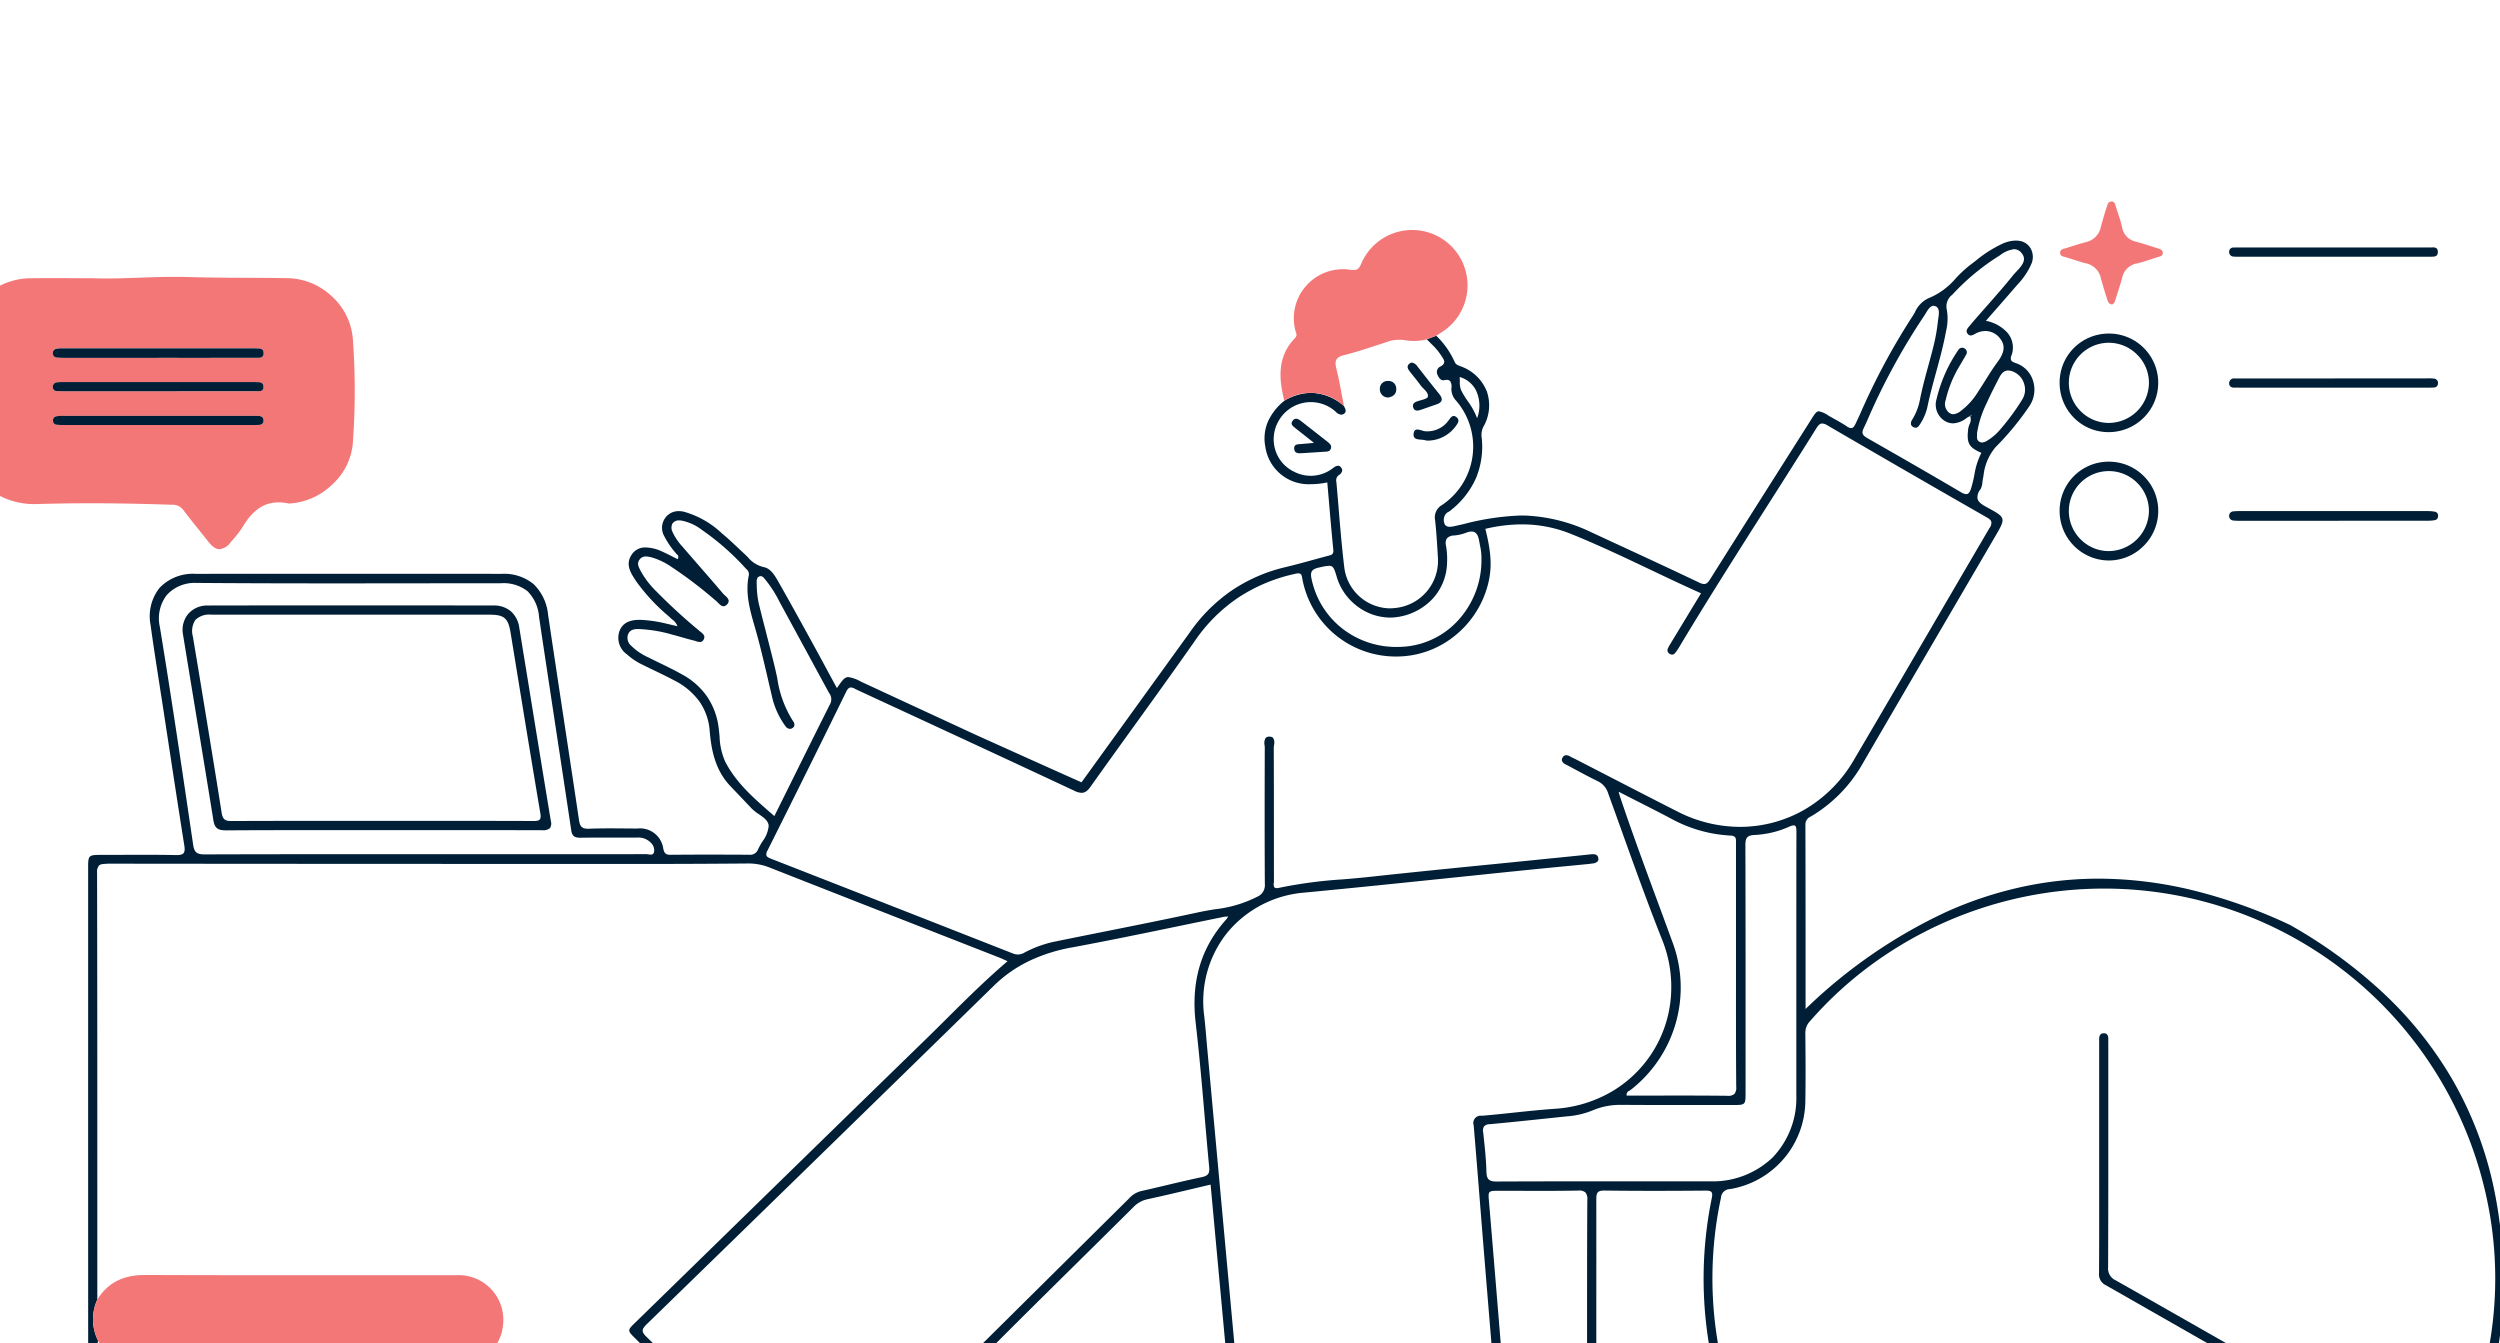
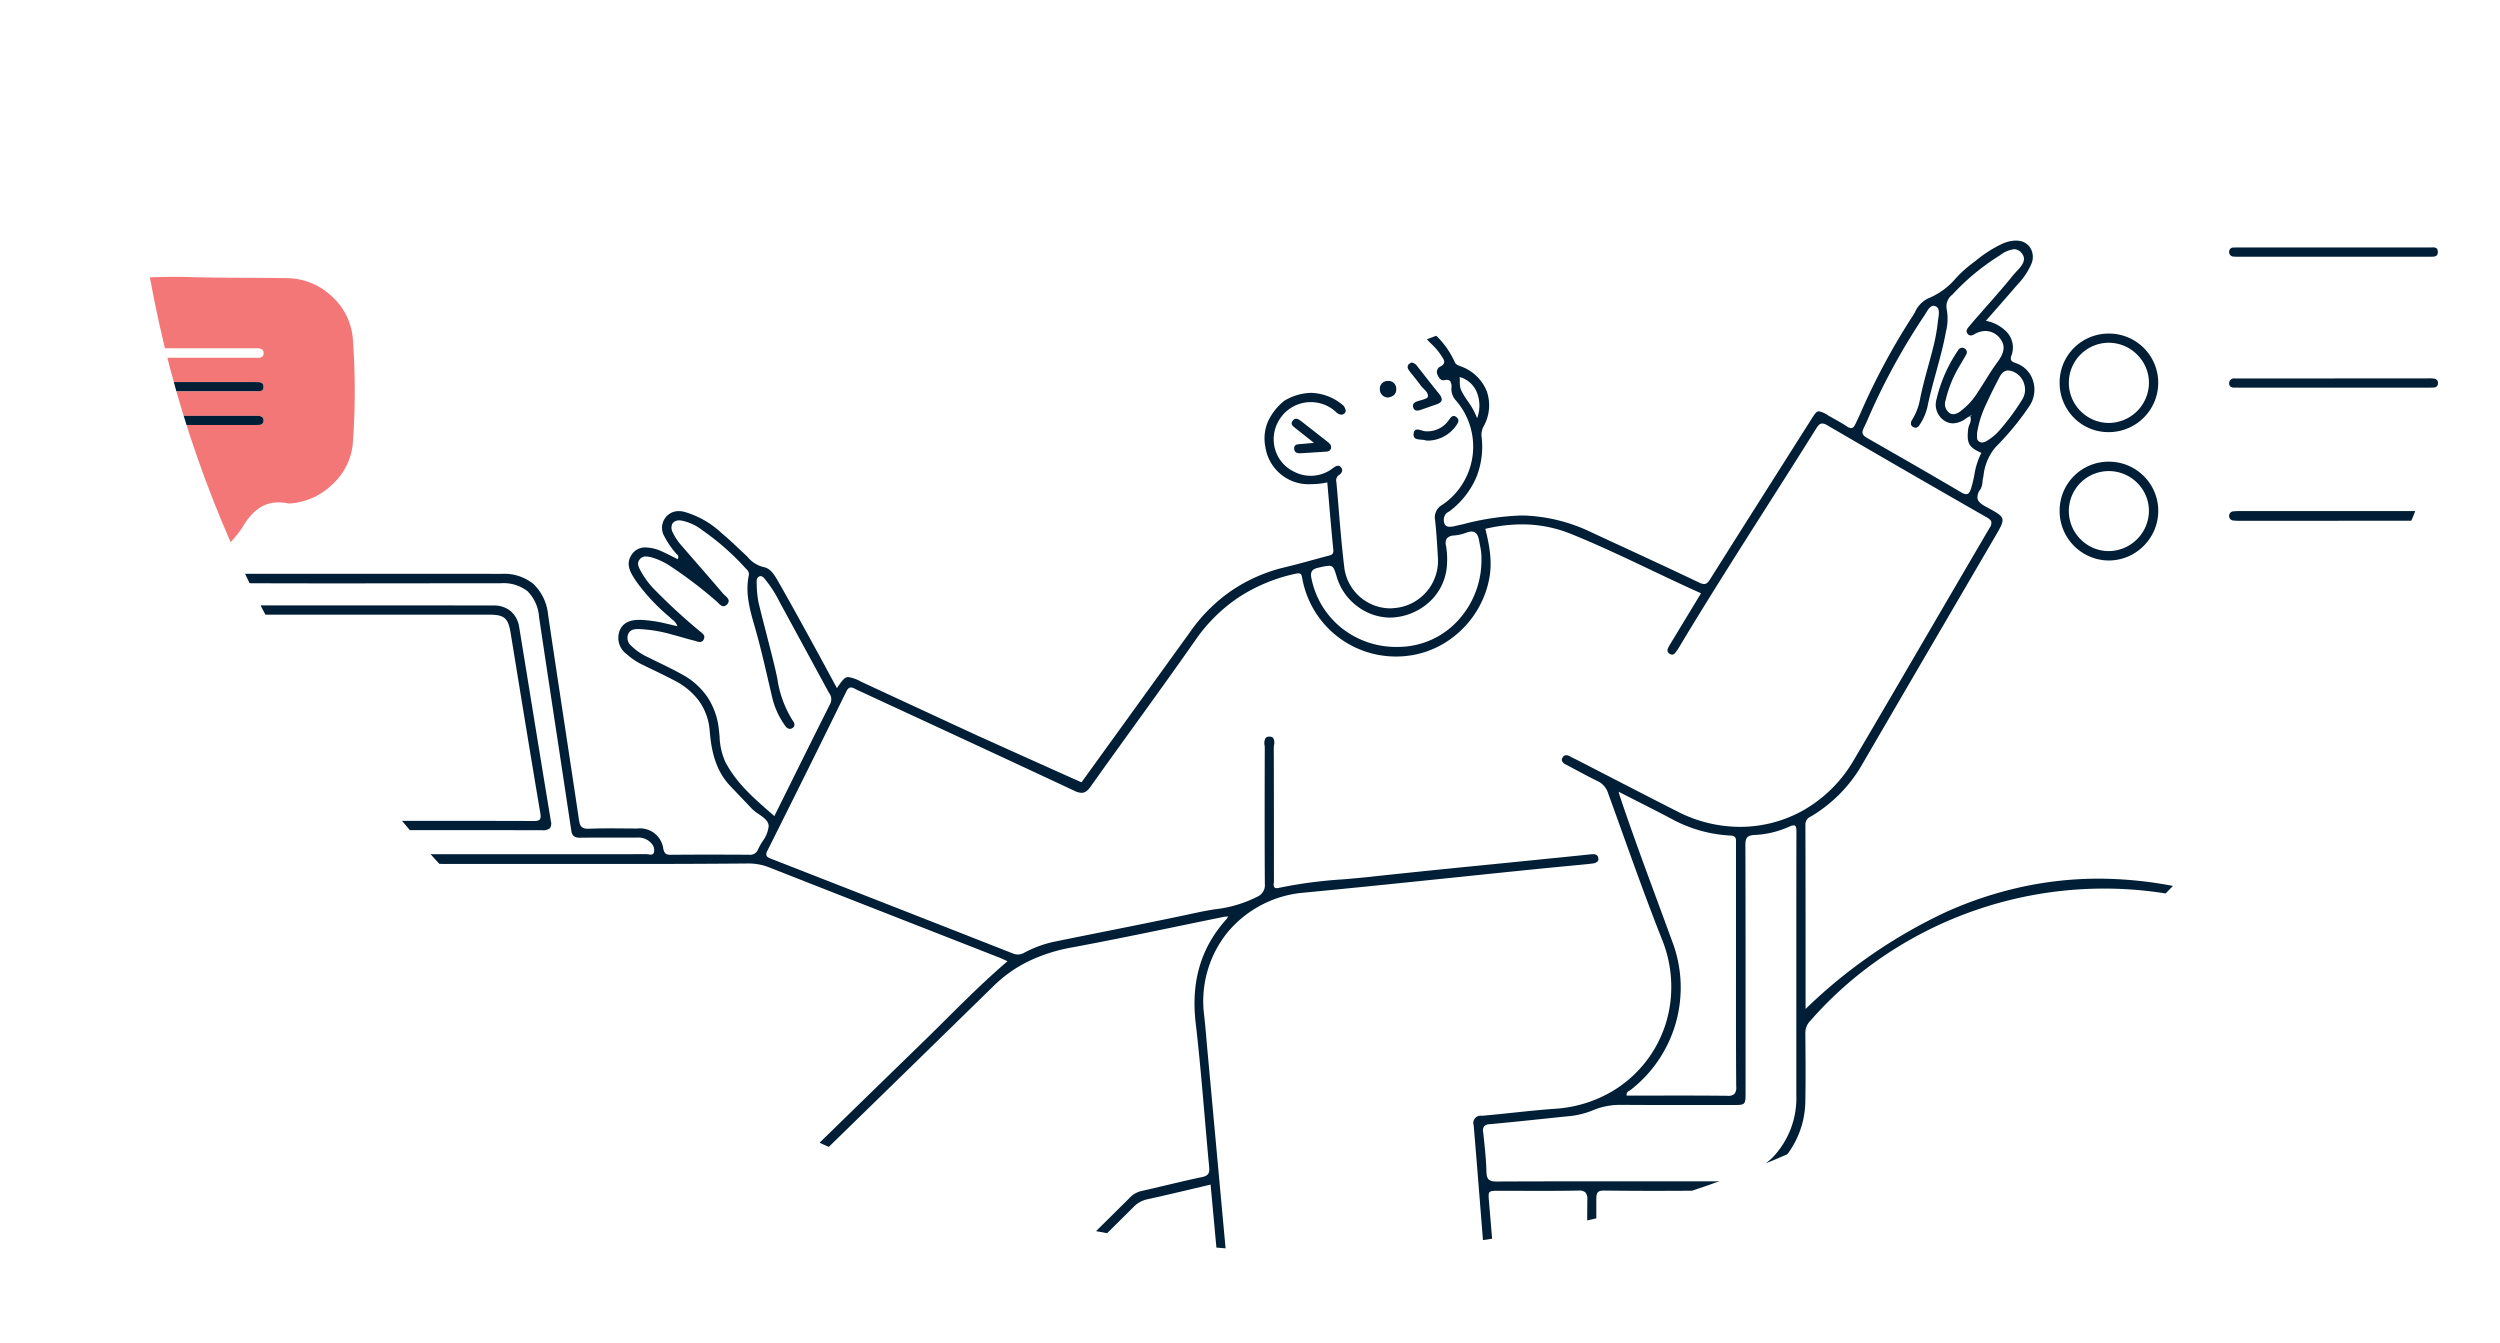
<svg xmlns="http://www.w3.org/2000/svg" width="335" height="180" viewBox="0 0 335 180">
  <defs>
    <clipPath id="clip-path">
-       <path id="Mask" d="M0,0H335a0,0,0,0,1,0,0V162.2A17.8,17.8,0,0,1,317.2,180H17.8A17.8,17.8,0,0,1,0,162.2V0A0,0,0,0,1,0,0Z" transform="translate(335 180) rotate(-180)" fill="#bbcde5" />
+       <path id="Mask" d="M0,0a0,0,0,0,1,0,0V162.2A17.8,17.8,0,0,1,317.2,180H17.8A17.8,17.8,0,0,1,0,162.2V0A0,0,0,0,1,0,0Z" transform="translate(335 180) rotate(-180)" fill="#bbcde5" />
    </clipPath>
    <clipPath id="clip-path-2">
      <path id="Clip_2" data-name="Clip 2" d="M0,0H352V192.761H0Z" fill="none" />
    </clipPath>
    <clipPath id="clip-path-3">
-       <path id="Clip_9" data-name="Clip 9" d="M0,0H13.757V13.8H0Z" fill="none" />
-     </clipPath>
+       </clipPath>
  </defs>
  <g id="Recurso_6_2x" data-name="Recurso 6@2x" clip-path="url(#clip-path)">
    <g id="Group_41" data-name="Group 41" transform="translate(-9 27)">
      <g id="Group_3" data-name="Group 3" transform="translate(0 5.239)">
        <path id="Clip_2-2" data-name="Clip 2" d="M0,0H352V192.761H0Z" fill="none" />
        <g id="Group_3-2" data-name="Group 3" clip-path="url(#clip-path-2)">
          <path id="Fill_1" data-name="Fill 1" d="M1.674,192.761l-.4,0H.709a.763.763,0,0,1-.565-.194A.559.559,0,0,1,0,192.137c.016-.384.286-.6.742-.6H.891l.349,0,.351,0q2.291,0,4.582,0t4.582,0c3.507,0,6.195.01,8.716.033h.06a1.4,1.4,0,0,0,1.037-.264,1.48,1.48,0,0,0,.271-1.078c-.028-30.847-.028-62.211-.027-92.543v-13.5c0-1.869,0-1.869,1.921-1.869.873,0,1.761,0,2.619-.007h.059c.909,0,1.85-.007,2.785-.007,1.713,0,3.1.012,4.377.039h.108c.488,0,.761-.076.914-.256s.19-.484.108-1c-.744-4.684-1.471-9.451-2.174-14.062v-.008q-.3-1.943-.594-3.886c-.173-1.132-.353-2.283-.527-3.4l0-.013c-.418-2.676-.851-5.443-1.225-8.175a6.129,6.129,0,0,1,1.2-5.005,6.162,6.162,0,0,1,4.82-1.88c6.308-.005,12.931-.008,19.683-.008,6.852,0,13.839,0,21.36.008a6.212,6.212,0,0,1,4.263,1.383,6.572,6.572,0,0,1,1.934,4.083c.73,4.929,1.49,9.938,2.224,14.781l.005.034c.631,4.165,1.284,8.472,1.918,12.725.114.763.328,1.15,1.182,1.15l.134,0c.838-.034,1.739-.05,2.835-.05.711,0,1.434.007,2.134.013h.021c.488,0,.993.009,1.49.011a3.14,3.14,0,0,1,3.5,2.736c.133.529.3.781.92.781h.02c1.672-.015,3.384-.023,5.236-.023,1.652,0,3.394.006,5.323.018h.018a1.119,1.119,0,0,0,1.184-.737,9.706,9.706,0,0,1,.6-1.071,4.1,4.1,0,0,0,.816-2.032c-.017-.7-.655-1.139-1.33-1.607a6.056,6.056,0,0,1-.967-.77c-.52-.556-1.055-1.115-1.572-1.656l-.006-.006c-.428-.448-.871-.911-1.309-1.376-2.035-2.158-2.517-4.93-2.721-7.357a7.828,7.828,0,0,0-1.439-4.012,9.4,9.4,0,0,0-3.279-2.724c-.907-.479-1.845-.933-2.753-1.373l-.008,0c-.5-.243-1.019-.493-1.526-.746A8.55,8.55,0,0,1,93,55.435,2.7,2.7,0,0,1,92,52.357c.391-1.048,1.245-1.536,2.685-1.536l.144,0a18.038,18.038,0,0,1,3.551.529c.294.066.584.135.919.215l.475.113a1.818,1.818,0,0,0-.669-.886c-.063-.052-.121-.1-.178-.153l-.359-.329-.038-.035a25.6,25.6,0,0,1-4.266-4.6l-.028-.042c-.749-1.133-1.523-2.305-.5-3.678a2.122,2.122,0,0,1,1.81-.834,5.454,5.454,0,0,1,2.161.537c.49.217.978.466,1.449.706l.01.005c.208.106.424.216.638.322a.465.465,0,0,0-.122-.669,1.215,1.215,0,0,1-.1-.109l-.071-.089a11.354,11.354,0,0,1-1.478-2.177,2.259,2.259,0,0,1,.114-2.488,2.189,2.189,0,0,1,1.814-.907,3.218,3.218,0,0,1,.646.07,12.219,12.219,0,0,1,5.15,2.929c.752.616,1.473,1.3,2.17,1.954.274.259.558.526.84.787.15.139.3.284.437.425a3.91,3.91,0,0,0,2.134,1.337c.943.172,1.488,1.128,1.969,1.972l.068.119c1.334,2.334,2.651,4.728,3.924,7.044l.424.772c.807,1.468,1.619,2.966,2.4,4.416q.51.941,1.025,1.889v0c.72-1.044,1.018-1.476,1.535-1.476a4.963,4.963,0,0,1,1.679.607l.011.005c4.809,2.231,9.885,4.583,15.518,7.188.109.05,13.555,6.111,14.034,6.3L168.4,52.549a22.066,22.066,0,0,1,5.577-5.611,21.666,21.666,0,0,1,7.256-3.177c1.26-.3,2.532-.65,3.761-.987.622-.17,1.265-.346,1.907-.516l.114-.029c.381-.095.71-.176.651-.779-.22-2.217-.415-4.466-.6-6.64l-.008-.087q-.1-1.158-.2-2.318a10.232,10.232,0,0,1-2.111.232,5.859,5.859,0,0,1-6.186-4.979,5.792,5.792,0,0,1,.365-3.453,7.694,7.694,0,0,1,2.176-2.741,7.212,7.212,0,0,1,3.592-1.059,6.85,6.85,0,0,1,4.4,1.777l.033.064,0,.009c.169.328.36.7-.061.969a.627.627,0,0,1-.338.105,1.16,1.16,0,0,1-.726-.385,4.837,4.837,0,0,0-.662-.509,4.959,4.959,0,0,0-7.03,1.774,4.888,4.888,0,0,0-.4,3.91A4.789,4.789,0,0,0,182.47,31a4.815,4.815,0,0,0,5.094-.472l.1-.07.005,0a1.174,1.174,0,0,1,.614-.291.542.542,0,0,1,.42.238.572.572,0,0,1,.148.455.89.89,0,0,1-.425.551.869.869,0,0,0-.351.934c.108,1.181.209,2.383.306,3.546l0,.049c.211,2.528.43,5.141.737,7.706a6.252,6.252,0,0,0,6.084,5.633,5.849,5.849,0,0,0,.624-.034,6.356,6.356,0,0,0,5.845-6.889l0-.057c-.093-1.585-.189-3.224-.367-4.828a1.909,1.909,0,0,1,.961-2.058,9.426,9.426,0,0,0,1.876-13.938,2.305,2.305,0,0,1-.653-1.71,1.3,1.3,0,0,0-.169-.937.6.6,0,0,0-.463-.163,1.749,1.749,0,0,0-.344.039.593.593,0,0,1-.119.012c-.4,0-.641-.44-.747-.7a.825.825,0,0,1,.242-1.076c.362-.17.566-.354.623-.562.077-.282-.12-.573-.328-.88-.053-.077-.105-.155-.154-.232a8.019,8.019,0,0,0-1.205-1.4c-.208-.207-.423-.42-.622-.641l.629-.237.112-.042.517-.195a11.335,11.335,0,0,1,2.46,3.492c.136.349.409.452.725.572l.091.035a5.857,5.857,0,0,1,3.5,3.361,5.73,5.73,0,0,1-.458,4.731,2.416,2.416,0,0,0-.228,1.483,10.973,10.973,0,0,1-.783,5.44,11.329,11.329,0,0,1-3.419,4.317,2.8,2.8,0,0,1-.248.17,1.02,1.02,0,0,0-.559.652,1.317,1.317,0,0,0,.107,1.1.786.786,0,0,0,.643.244,2.521,2.521,0,0,0,.531-.066c.44-.1.9-.2,1.3-.293a34.842,34.842,0,0,1,7.683-1.151c.318,0,.635.009.944.026a22.565,22.565,0,0,1,8.4,2.18c1.424.663,2.863,1.33,4.255,1.974l.008,0c3.368,1.561,6.851,3.174,10.26,4.8a1.625,1.625,0,0,0,.675.2c.3,0,.514-.169.8-.623,3.561-5.66,7.2-11.4,10.722-16.956l.006-.009,2.825-4.458c.476-.751.693-1.094,1.04-1.094a3.257,3.257,0,0,1,1.259.569c.25.144.506.287.753.425.577.321,1.171.653,1.727,1.022a1.111,1.111,0,0,0,.573.234c.269,0,.438-.245.623-.639l.554-1.189a90.665,90.665,0,0,1,6.906-12.939c.158-.231.308-.486.454-.732a3.743,3.743,0,0,1,1.76-1.874A9.522,9.522,0,0,0,271.1,5.026,16.676,16.676,0,0,1,272.965,3.3c.253-.19.507-.385.751-.573A16.713,16.713,0,0,1,277.345.411,4.543,4.543,0,0,1,279.115,0a3.122,3.122,0,0,1,.565.051,2.054,2.054,0,0,1,1.427,1,2.353,2.353,0,0,1,.145,1.96,9.311,9.311,0,0,1-1.9,2.873l-.08.093c-.922,1.075-1.841,2.122-2.814,3.232l-.037.042q-.647.738-1.31,1.5a5.187,5.187,0,0,1,2.591,1.3,3.043,3.043,0,0,1,.859,3.284.906.906,0,0,0-.073.687c.085.18.312.288.675.413a3.6,3.6,0,0,1,2.263,2.343,3.947,3.947,0,0,1-.539,3.478,37.493,37.493,0,0,1-4.487,5.432,7.041,7.041,0,0,0-1.612,3.843l-.015.072-.049.238c-.033.156-.053.323-.072.484a2.324,2.324,0,0,1-.277,1.015,1.627,1.627,0,0,0-.384,1.256c.121.494.666.822,1.313,1.171,1.261.679,1.873,1.027,2.009,1.509s-.223,1.109-.942,2.34q-2.635,4.514-5.271,9.027c-4.073,6.972-8.284,14.182-12.436,21.324a19.227,19.227,0,0,1-7.013,7.208,1.132,1.132,0,0,0-.725,1.087c.019,6.1.021,12.261.022,18.22q0,3.217,0,6.434a.126.126,0,0,0,.029.081.1.1,0,0,0-.016-.045,68.754,68.754,0,0,1,18.862-13.005,51.17,51.17,0,0,1,9.987-3.313A48.668,48.668,0,0,1,290.181,85.5a53.857,53.857,0,0,1,12.556,1.535,69.648,69.648,0,0,1,13.107,4.66,65.465,65.465,0,0,1,12.8,9.4,50.991,50.991,0,0,1,9.084,11.511,49.686,49.686,0,0,1,5.288,13.625,61.485,61.485,0,0,1,1.409,15.738,52.4,52.4,0,0,1-12.007,31.167,53.983,53.983,0,0,1-13.031,11.525,52.534,52.534,0,0,1-16.7,6.86h48.436a1.042,1.042,0,0,1,.745.19.584.584,0,0,1,.137.449c-.019.534-.391.577-.839.577h-.987l-112.5,0L23.4,192.748c-4.879,0-9.98,0-14.481.008Zm93.949-1.241a1.643,1.643,0,0,1,.208.018,1.779,1.779,0,0,0,.228.02.529.529,0,0,0,.46-.229q-.748-.617-1.492-1.236l-.05-.041c-1.308-1.086-2.659-2.208-4.006-3.284a.951.951,0,0,1-.144-1.652c.923-1.034,1.813-2.1,2.755-3.236.4-.48.813-.977,1.247-1.493-.817.077-1.615.137-2.387.2-1.732.132-3.368.256-4.979.54a7.165,7.165,0,0,1-1.257.117,5.693,5.693,0,0,1-3.923-1.625c-2.878-2.515-5.908-4.982-8.838-7.368-1.2-.98-2.447-1.993-3.676-3-.032.112-.063.212-.091.3a2.937,2.937,0,0,0-.119.458q-.421,2.9-.838,5.791c-.694,4.8-1.411,9.771-2.147,14.655-.072.473-.046.73.088.887.153.178.462.215.879.215h.021c6.1-.022,12.308-.023,18.31-.025h.041C88.914,191.525,92.315,191.524,95.623,191.52Zm84.336-16.987h0a1.413,1.413,0,0,0-1.578,1.087c-1.635,4.28-4.054,6.776-7.612,7.853a7.152,7.152,0,0,0-1.44.688l-.274.155a8.579,8.579,0,0,0-2.888,2.545,8.4,8.4,0,0,0-1.387,3.594,1.091,1.091,0,0,0,.091.866c.136.158.389.228.823.228h.016c4.325-.018,8.916-.028,13.644-.028,4.372,0,8.9.008,13.829.023h.007a1.444,1.444,0,0,0,1.4-.824c1.555-2.517,3.158-5.022,4.54-7.172.046-.072.089-.151.134-.235.168-.31.342-.631.7-.631a.722.722,0,0,1,.186.026c.552.148.528.612.5,1.06,0,.092-.01.18-.009.265q0,.429.005.859c.012,1.879.024,3.817-.018,5.721a.991.991,0,0,0,.179.743.891.891,0,0,0,.665.186h.09c1-.026,2.018-.039,3.012-.039s2,.013,2.986.039h.1a.936.936,0,0,0,.7-.194,1.067,1.067,0,0,0,.2-.79c-.038-5.018-.038-10.049,0-14.954a.852.852,0,0,0-1.051-1.05h-.037c-1.941.015-4.016.022-6.728.022l-3.534,0-3.534,0v-.022h-.752l-2.8,0q-1.774,0-3.549,0c-2.64,0-4.669-.008-6.578-.027h-.051ZM23.3,83.518c-.523,0-.844.038-1.043.238a1.3,1.3,0,0,0-.248.945c.033,15.651.033,31.561.033,46.947q0,5.13,0,10.26a6.322,6.322,0,0,0,.1,5.492c-.012.077-.028.158-.04.223a2.523,2.523,0,0,0-.062.475q0,5.866,0,11.732c0,10.065,0,20.474-.023,30.755a1.05,1.05,0,0,0,.2.768.982.982,0,0,0,.734.192h.092c.891-.015,1.864-.022,3.062-.022q.975,0,1.949,0h.043q.953,0,1.906,0c.742,0,1.114,0,1.273-.182s.108-.54.008-1.257c-.011-.08-.022-.159-.033-.237l-.873-5.84q-2.516-16.822-5.031-33.644l1.285.274c.121.823.247,1.66.368,2.469.324,2.159.658,4.392.95,6.6.1.724.352.956,1.057.956h.069c1.1-.022,2.234-.033,3.466-.033,1.132,0,2.344.009,3.7.028h.065c.36,0,.552-.051.662-.177a.826.826,0,0,0,.1-.66c-.295-2.2-.567-4.432-.83-6.589l-.018-.147q-.144-1.182-.29-2.363l1.28-.017c.1.824.2,1.662.295,2.472.262,2.178.532,4.43.757,6.653.071.7.356.825.928.825h.042c1.622-.016,2.952-.024,4.185-.024,1.38,0,2.634.01,3.835.029h.071a.973.973,0,0,0,.732-.2,1.04,1.04,0,0,0,.183-.785c-.066-2.173-.09-4.383-.114-6.521v-.06q-.013-1.186-.028-2.372a2.455,2.455,0,0,1,.616-.08,2.394,2.394,0,0,1,.614.081q.015.865.028,1.729l.007.445v.023c.037,2.259.075,4.594.121,6.891,0,.059,0,.122-.006.184a.688.688,0,0,0,.1.519.557.557,0,0,0,.421.131H50c1.3,0,2.7-.007,4.544-.007h4.623c-1.023-1.062-1.513-1.595-1.469-2.06.034-.36.389-.674,1.03-1.127a5.3,5.3,0,0,0,2.006-2.625,12.568,12.568,0,0,0,.552-3.157c.02-.233.038-.466.056-.7l.02-.255a3.253,3.253,0,0,1,.645-.069,2.359,2.359,0,0,1,.618.079l-.017.169q-.19,1.854-.379,3.709c-.011.015-.025.031-.04.048-.032.037-.064.074-.057.085a.133.133,0,0,0,.105.075.162.162,0,0,0,.12-.084,13.409,13.409,0,0,1,4.234-.757,9.482,9.482,0,0,1,3.384.607.9.9,0,0,0,.3.067c.3,0,.339-.29.377-.6,0-.026.007-.052.01-.079.1-.757.21-1.525.315-2.269l0-.029q.072-.506.143-1.012l.5-.11.745-.162c-.051.391-.1.788-.145,1.171v.005c-.113.937-.231,1.905-.4,2.849-.123.7.162.916.731,1.071,3.456.941,6.086,1.678,8.526,2.392a9.971,9.971,0,0,0,2.795.417,8.806,8.806,0,0,0,1.24-.087,31.538,31.538,0,0,0,13.614-5.557c.254-.175.368-.311.379-.453s-.085-.3-.32-.524c-1.124-1.068-2.245-2.176-3.33-3.248l-.024-.024q-.635-.627-1.271-1.254c-.558-.548-.838-.824-.838-1.1s.284-.546.8-1.047l9.579-9.349c9.563-9.335,19.452-18.988,29.2-28.469.983-.956,1.972-1.939,2.929-2.889l.011-.011c2.6-2.586,5.3-5.261,8.171-7.71-.142-.062-.275-.123-.4-.181-.258-.117-.5-.228-.748-.324l-8.327-3.26c-7.335-2.87-14.92-5.838-22.4-8.784a7.615,7.615,0,0,0-2.837-.547h-.072c-4.548.04-8.988.06-13.2.06-23.274,0-48.061-.006-72.724-.035ZM162.668,191.524c.068,0,.123,0,.175.007s.082.005.12.005c.37,0,.54-.177.568-.59a9.206,9.206,0,0,1,2.144-5.518,11.5,11.5,0,0,1,4.948-3.187c4.024-1.439,5.72-4.664,6.849-7.629l-.022,0c-1.76-.219-1.794-.223-1.981-2.043-.174-1.7-.328-3.429-.476-5.1v-.017c-.076-.86-.155-1.749-.236-2.622q-.773-8.4-1.549-16.8l-.526-5.705-.339-3.671c-.371-4.02-.743-8.055-1.122-12.157-.809.189-1.642.386-2.378.561-2.085.494-4.053.96-6.074,1.4a3.672,3.672,0,0,0-1.921,1.087c-2.483,2.47-5.016,4.971-7.466,7.391l-.015.015,0,0c-4.167,4.115-8.476,8.369-12.668,12.6-2.961,2.987-6.023,5.975-8.985,8.864-6.99,6.819-14.214,13.866-20.657,21.446-2.257,2.656-4.536,5.218-6.949,7.929l-.006.007-.008.009c-1.08,1.214-2.2,2.47-3.314,3.736h61.59l.142,0h.016Zm66.743-8.4c1.568,0,3.18.009,4.792.026a8.935,8.935,0,0,1,5.837,2.148,8.831,8.831,0,0,1,2.948,5.45c.092.613.278.78.866.78,7.766-.01,15.62-.011,22.279-.011h13.126l.037-.126,0-.01c-.447-.122-.9-.243-1.342-.359-.954-.252-1.937-.511-2.892-.808a53.922,53.922,0,0,1-17.662-9.327,53.364,53.364,0,0,1-19.329-32.612,53.8,53.8,0,0,1,.307-19.959c.088-.433.076-.669-.042-.813s-.339-.2-.748-.2h-.037c-2.542.022-4.812.032-6.941.032-2.35,0-4.516-.013-6.619-.039h-.05c-.932,0-1.034.374-1.034,1.167.007,20.457-.01,37.495-.055,53.617a1.2,1.2,0,0,0,.222.869,1.157,1.157,0,0,0,.836.21H224C225.771,183.138,227.59,183.126,229.411,183.126Zm-31.91,8.4h1.332a.661.661,0,0,0,.465-.108.414.414,0,0,0,.1-.307c0-1.32,0-2.656,0-3.947v-1.3l-.132-.02-.1-.016-.011,0-1.571,2.474-2.05,3.228H197.5ZM96.286,178.994a.552.552,0,0,1,.551.343c.214.445-.07.74-.344,1.024-.067.07-.13.135-.186.2l-.245.293c-1.2,1.439-2.446,2.928-3.707,4.359-.231.262-.323.448-.307.623s.145.35.433.578c2.063,1.637,3.906,3.157,5.634,4.647a1.235,1.235,0,0,0,.762.385c.246,0,.482-.15.789-.5,5.376-6.131,11.126-12.651,17.579-19.934.423-.479.484-.737-.021-1.229-5.008-4.884-10.375-10.154-16.406-16.111a.982.982,0,0,0-.667-.375,1.068,1.068,0,0,0-.614.266,33.017,33.017,0,0,1-10.377,5.051,18.459,18.459,0,0,1-5.177.927,9.656,9.656,0,0,1-2.256-.256A120.848,120.848,0,0,1,69.673,155.8a10.182,10.182,0,0,0-3.348-.6,9.51,9.51,0,0,0-6.586,2.853c-.312.293-.443.507-.436.714s.161.425.53.727c7.168,5.864,15.606,12.783,23.845,19.642a3.41,3.41,0,0,0,2.311.874,5.186,5.186,0,0,0,.615-.039c2.138-.255,4.309-.47,6.408-.677h.005c.773-.076,1.648-.163,2.482-.248a1.01,1.01,0,0,0,.126.007,2.589,2.589,0,0,0,.337-.03A2.528,2.528,0,0,1,96.286,178.994ZM36.721,191.336c1.022,0,2.029.014,2.991.041l.127,0c.391,0,.612-.062.741-.209a1.059,1.059,0,0,0,.117-.841c-.464-3.61-.926-7.49-1.453-12.212-.065-.582-.325-.692-.781-.692h-.069c-.431.008-.9.012-1.471.012l-1,0-1,0c-.347,0-.7,0-1.034.007h-.031c-.329,0-.669.007-1,.007-.545,0-.992-.009-1.407-.028q-.071,0-.134,0a.648.648,0,0,0-.516.149c-.118.138-.108.382-.053.732.7,4.423,1.325,8.823,1.8,12.163.1.686.348.917,1,.917H33.6C34.674,191.349,35.723,191.336,36.721,191.336ZM41.2,177.418c-.34,0-.532.054-.644.18a.854.854,0,0,0-.1.684c.534,4.249,1.038,8.551,1.461,12.2.068.58.229.895.883.895h.064c.776-.023,1.573-.035,2.435-.035.8,0,1.647.01,2.591.03h.06a.772.772,0,0,0,.579-.165.867.867,0,0,0,.162-.652c-.028-1.465-.023-2.953-.018-4.393v-.04q0-.828,0-1.655h-.151c0-.555,0-1.119,0-1.664v-.066c0-1.428-.009-2.906.015-4.357a1.023,1.023,0,0,0-.188-.772.9.9,0,0,0-.665-.193h-.072c-.976.025-1.978.037-3.064.037-1.01,0-2.083-.011-3.279-.033Zm9.238,0a.727.727,0,0,0-.544.154.761.761,0,0,0-.15.566c.086,4.506.143,8.575.173,12.44,0,.589.2.788.774.788h.074c.766-.019,1.775-.041,2.779-.041.681,0,1.3.01,1.9.029h.077c.629,0,.774-.281.846-.872.5-4.1,1.031-8.21,1.57-12.209a.858.858,0,0,0-.1-.685.736.736,0,0,0-.585-.175q-.065,0-.137,0c-.391.017-.813.025-1.329.025-.319,0-.642,0-.955-.006-.3,0-.63-.006-.954-.006s-.648,0-.972,0-.648,0-.972,0c-.55,0-1-.005-1.415-.017ZM210.6,184.369a.855.855,0,0,0-.639.18.866.866,0,0,0-.167.649l.005.279c.029,1.518.059,3.086-.017,4.624-.026.532.035.824.21,1.008a1.267,1.267,0,0,0,.951.259H211c2.054-.026,4.232-.037,7.064-.037,1.247,0,2.515,0,3.744,0h.125c1.252,0,2.546,0,3.82,0l3.554,0h.338l3.553,0c3.1,0,5.465.006,7.667.02h.036c.43,0,.649-.057.759-.2s.117-.378.013-.809a8,8,0,0,0-2.58-4.234,7.2,7.2,0,0,0-4.618-1.708c-3.831-.037-7.664-.041-10.575-.041l-4.206,0h-.577l-4.36,0c-1.55,0-2.907,0-4.149,0H210.6ZM63.19,191.351c.482,0,.875,0,1.238.015h.08c.454,0,.75-.112.828-.669.553-3.958,1.154-8.216,1.795-12.531a.736.736,0,0,0-.072-.592c-.092-.107-.256-.152-.55-.152h-.04c-1.021.011-2.088.017-3.172.017-1.054,0-2.165-.006-3.3-.016h-.026c-.486,0-.745.109-.816.707-.491,4.079-1.025,8.305-1.589,12.562a.668.668,0,0,0,.078.532c.086.1.231.138.5.138h.053c.4-.007.839-.01,1.367-.01l.959,0H60.6l.834,0c.293,0,.586,0,.879,0h.022C62.619,191.353,62.9,191.351,63.19,191.351ZM290.9,86.831a52.773,52.773,0,0,0-31.239,10.283,50.793,50.793,0,0,0-8.141,7.509,2.226,2.226,0,0,0-.6,1.6l0,.187c.025,3,.051,6.093-.008,9.146A12.075,12.075,0,0,1,240.829,127.1a1.217,1.217,0,0,0-1.215,1.146,51.626,51.626,0,0,0-.106,21.138,52.425,52.425,0,0,0,51.363,41.964,53.476,53.476,0,0,0,11.38-1.234,51.561,51.561,0,0,0,18.774-8.245,52.813,52.813,0,0,0,21.332-32.693,51.124,51.124,0,0,0-.053-20.446,52.44,52.44,0,0,0-51.358-41.9ZM215.75,183.121c1.612,0,3.185.016,4.675.047h.115a1.2,1.2,0,0,0,.888-.233,1.354,1.354,0,0,0,.241-.987c-.035-6.876-.031-13.849-.028-20.593v-.7q0-2.7,0-5.39h.028c0-2.084,0-4.2,0-6.253v-.019c0-6.691-.008-13.61.032-20.414a1.414,1.414,0,0,0-.255-1.035,1.265,1.265,0,0,0-.944-.244h-.122c-1.347.025-2.821.037-4.64.037-.971,0-1.952,0-2.9-.006h-.029c-.941,0-1.913-.006-2.87-.006h-.017c-.766,0-1.151,0-1.323.187s-.136.532-.077,1.233l.008.1c.547,6.486,1.088,13.083,1.611,19.462l0,.03.22,2.681q.348,4.248.693,8.5c.361,4.438.734,9.028,1.111,13.559.061.731.092,1.1-.084,1.288-.142.154-.424.184-.864.184-.11,0-.235,0-.42-.006h-.089a.966.966,0,0,0-.73.2,1.054,1.054,0,0,0-.193.787c.056,2.241.056,4.455,0,6.581a1.123,1.123,0,0,0,.195.849,1.041,1.041,0,0,0,.774.211h.071C212.571,183.135,214.181,183.121,215.75,183.121ZM39.235,161.862a.746.746,0,0,0-.571.148.729.729,0,0,0-.081.58c.631,4.913,1.126,8.982,1.557,12.808.073.644.272.83.886.83h.056c1.081-.018,2.183-.027,3.276-.027s2.209.009,3.318.027h.043a.794.794,0,0,0,.591-.165.868.868,0,0,0,.159-.649c-.027-1.528-.023-3.082-.018-4.584q0-.876,0-1.752H48.29c0-.561,0-1.1,0-1.752v-.01c0-1.5-.007-3.051.015-4.575a.937.937,0,0,0-.181-.7.888.888,0,0,0-.663-.188H47.42c-1.233.017-2.517.025-3.926.025-1.266,0-2.609-.007-4.227-.02Zm11.072,0a.83.83,0,0,0-.632.172.887.887,0,0,0-.168.658c.1,4.341.151,8.707.194,12.778.005.515.111.76.7.76h.034c1.062-.015,2.171-.023,3.391-.023,1.089,0,2.257.006,3.676.018h.027c.435,0,.654-.1.719-.636.468-3.862.989-7.961,1.639-12.9.045-.341.017-.539-.091-.662a.707.707,0,0,0-.555-.166h-.085c-.533.018-1.111.026-1.818.026-.423,0-.861,0-1.247-.006-.408,0-.83-.006-1.246-.006s-.849,0-1.274,0-.849,0-1.273,0c-.735,0-1.334-.006-1.885-.02Zm10.88.321q-.181,1.428-.357,2.825l-.034.267,0,.02c-.443,3.5-.861,6.813-1.3,10.156-.037.281-.056.506.059.637a.651.651,0,0,0,.5.142h.036c1-.015,2.053-.022,3.21-.022,1.017,0,2.127.006,3.491.018h.017c.475,0,.667-.178.735-.68.19-1.408.4-2.827.6-4.2l.009-.061c.113-.77.229-1.566.34-2.348a.9.9,0,0,0-.253-.97c-1.767-1.437-3.509-2.871-5.355-4.389l-.014-.012-.313-.258-1.369-1.126Zm-32.012-.334a.808.808,0,0,0-.647.2c-.135.158-.165.424-.1.864.615,3.914,1.236,8.047,1.9,12.633.075.519.242.677.714.677h.018c1.156-.01,2.371-.015,3.613-.015,1.172,0,2.382,0,3.7.013h.02c.265,0,.407-.037.488-.129a.583.583,0,0,0,.074-.465c-.45-3.583-1.039-8.316-1.6-13.16-.064-.558-.34-.6-.723-.6h-.065c-.473.006-.988.009-1.62.009l-1.048,0-1.048,0c-.347,0-.7.005-1.042.01s-.7.01-1.045.01c-.537,0-.978-.012-1.388-.039C29.3,161.849,29.236,161.847,29.175,161.847ZM184.226,173.3c8.371,0,17,.019,25.65.057h.024c.455,0,.7-.061.833-.211s.179-.4.141-.829c-.3-3.421-.582-6.9-.852-10.264-.124-1.554-.253-3.16-.384-4.756q-.393-4.8-.79-9.608l-.038-.459c-.305-3.706-.652-7.907-.984-11.986-.167-2.051-.331-4.107-.49-6.1v-.016c-.277-3.468-.563-7.054-.861-10.579a.974.974,0,0,1,1.079-1.273c1.429-.119,2.877-.273,4.277-.421,1.8-.191,3.67-.388,5.51-.515a17.233,17.233,0,0,0,7.758-2.381,16.164,16.164,0,0,0,7.782-12.388,16.953,16.953,0,0,0-1.163-7.91c-1.886-4.748-3.642-9.639-5.34-14.369l-.007-.019c-.613-1.708-1.247-3.473-1.878-5.207a2.657,2.657,0,0,0-1.417-1.637c-.979-.472-1.952-1-2.893-1.5-.439-.237-.893-.482-1.344-.719a.97.97,0,0,1-.531-.488.554.554,0,0,1,.076-.436.542.542,0,0,1,.489-.329,1.145,1.145,0,0,1,.544.18c.172.1.353.185.528.269.108.052.219.106.327.162,1.4.72,2.824,1.454,4.2,2.164l.088.045c3.014,1.554,6.131,3.161,9.222,4.729a18.414,18.414,0,0,0,8.393,2.054,17.3,17.3,0,0,0,8.616-2.3,18.3,18.3,0,0,0,6.593-6.605c3.406-5.785,6.843-11.678,10.167-17.376l.025-.043c2.627-4.5,5.344-9.161,8.027-13.734a1.125,1.125,0,0,0,.236-.821c-.055-.205-.236-.38-.627-.6-6.884-3.938-14.066-8.086-21.347-12.326a1.44,1.44,0,0,0-.685-.245c-.279,0-.5.177-.783.633-2.221,3.559-4.5,7.135-6.7,10.593l-.007.011c-3.85,6.053-7.83,12.311-11.583,18.568a7.523,7.523,0,0,1-.67.982.485.485,0,0,1-.372.182.559.559,0,0,1-.279-.081.542.542,0,0,1-.308-.694,4.128,4.128,0,0,1,.366-.686l.007-.012.085-.139c.912-1.507,1.825-3.012,2.753-4.543l.159-.262,1.091-1.8c-2.274-1.016-4.542-2.094-6.736-3.137-3.5-1.662-7.111-3.38-10.754-4.846a17.428,17.428,0,0,0-6.539-1.251,21.172,21.172,0,0,0-4.873.6c.848,3.368.922,5.384.283,7.7a13,13,0,0,1-4.545,6.765,12.418,12.418,0,0,1-7.557,2.641c-.1,0-.212,0-.319,0a12.732,12.732,0,0,1-12.374-10.355c-.01-.048-.019-.094-.027-.138l0-.019c-.072-.38-.119-.631-.518-.631a1.7,1.7,0,0,0-.361.047,22.587,22.587,0,0,0-7.576,3.126,21.733,21.733,0,0,0-5.85,5.763c-2.681,3.834-5.464,7.693-8.156,11.425l-.007.01c-1.94,2.689-3.945,5.469-5.9,8.223-.4.57-.763.814-1.2.814a2.322,2.322,0,0,1-.956-.27c-7.9-3.7-15.94-7.422-23.719-11.025l-.025-.012-.441-.2-4.99-2.312c-.068-.031-.134-.066-.2-.1a1.348,1.348,0,0,0-.57-.2c-.245,0-.446.178-.633.561-3.053,6.242-6.406,13.008-10.552,21.293a.867.867,0,0,0-.135.672c.07.183.285.3.585.416,9.911,3.869,20.509,8.02,32.4,12.69a1.918,1.918,0,0,0,.714.153,1.715,1.715,0,0,0,.848-.243,15.142,15.142,0,0,1,4.268-1.522c2.256-.462,4.552-.922,6.773-1.366l.031-.006c4.043-.809,8.224-1.646,12.322-2.532.7-.151,1.418-.271,2.113-.387a16.577,16.577,0,0,0,5.709-1.684,1.689,1.689,0,0,0,1.017-1.739c-.039-6.14-.026-12.352-.01-18.189,0-.109-.01-.231-.021-.359a1.365,1.365,0,0,1,.14-.993.634.634,0,0,1,.494-.174h.013a.645.645,0,0,1,.506.183,1.293,1.293,0,0,1,.107.96,3.47,3.47,0,0,0-.033.4c.017,3.66.018,7.361.019,10.941v.037c0,2.246,0,4.568.006,6.852,0,.077-.008.159-.017.246a.766.766,0,0,0,.073.571.407.407,0,0,0,.318.109,1.579,1.579,0,0,0,.344-.046A60.651,60.651,0,0,1,188.9,85.6c1.16-.1,2.359-.2,3.534-.327,5.361-.585,10.816-1.13,16.091-1.656l.023,0c2.147-.214,4.367-.436,6.549-.657l1.942-.2.048,0c1.7-.171,3.447-.348,5.168-.528a2.05,2.05,0,0,1,.211-.012c.425,0,.657.174.71.531a.543.543,0,0,1-.082.423,1.027,1.027,0,0,1-.68.291c-.211.03-.462.063-.714.088l-2.862.278h-.014c-1.717.166-3.493.338-5.239.515-3.245.33-6.525.669-9.7,1-6.593.683-13.41,1.389-20.125,2.027a14.913,14.913,0,0,0-10.326,5.395,14.716,14.716,0,0,0-3.075,11.078c.118,1.007.208,2.034.294,3.028v.007l0,.025q.053.613.108,1.225.422,4.593.842,9.186l.052.566q.557,6.082,1.115,12.164c.808,8.792,1.466,15.944,2.073,22.509q.265,2.876.533,5.751l0,.039c.426,4.582.866,9.319,1.282,13.98.062.7.22.986,1.044.986C179.868,173.3,182.058,173.3,184.226,173.3Zm-10.64-82.734-.279.022h-.014l-.247.019c-2,.407-4.037.827-6.005,1.234L167,91.85c-4.7.972-9.567,1.978-14.374,2.871a22.45,22.45,0,0,0-5.629,1.769,17.655,17.655,0,0,0-4.826,3.365C127,114.69,111.351,129.947,95.668,145.2c-.329.321-.549.591-.549.867,0,.24.154.487.533.855,7.407,7.215,14.826,14.507,22.053,21.672.372.369.686.614,1.007.614.281,0,.57-.173,1-.6,10.032-9.986,20.247-20.106,30.125-29.893l.238-.236q5.111-5.064,10.222-10.129a3.2,3.2,0,0,1,1.594-.98c1.135-.252,2.285-.526,3.4-.79,1.561-.371,3.174-.754,4.769-1.086.916-.19,1.043-.591.969-1.362-.219-2.294-.42-4.629-.614-6.888v-.01c-.35-4.067-.712-8.273-1.192-12.394-.651-5.573.708-10.135,4.154-13.945Zm52.825,25.255a9.344,9.344,0,0,0-3.921.7,11.169,11.169,0,0,1-3.482.829c-1.074.11-2.161.224-3.212.335h-.007c-2.344.247-4.768.5-7.156.717a1.049,1.049,0,0,0-.758.284,1.066,1.066,0,0,0-.123.823v.009c.188,1.713.382,3.485.431,5.232.029,1.035.333,1.335,1.354,1.335h.026c5.205-.024,10.507-.027,15.461-.027H232.7q2.708,0,5.416,0a11.6,11.6,0,0,0,8.4-3.18,11.485,11.485,0,0,0,3.192-8.355c0-3.982,0-8.031,0-11.948v-.134q0-2.513,0-5.026,0-1.91,0-3.821V93.05c0-4.521,0-9.2.014-13.817,0-.407-.021-.666-.143-.789a.3.3,0,0,0-.226-.082,1.569,1.569,0,0,0-.582.168,12.806,12.806,0,0,1-4.632,1.116c-1.069.05-1.258.415-1.255,1.417.028,8.91.025,17.968.023,26.728v.009q0,3.14,0,6.28c0,1.752,0,1.752-1.7,1.752l-3.89,0H237.2q-2.059,0-4.118,0c-2.548,0-4.619-.006-6.517-.019Zm7.6-1.256c2.556,0,4.522.01,6.375.031h.069a1.282,1.282,0,0,0,.953-.244,1.333,1.333,0,0,0,.246-.983c-.038-5.462-.033-11.015-.029-16.385q0-2.627,0-5.254,0-1.138,0-2.276V88.8c0-2.64,0-5.371,0-8.074,0-.035,0-.07,0-.1v-.009c.005-.481.01-.861-.749-.891a18.453,18.453,0,0,1-7.978-2.285c-1.563-.823-3.121-1.615-4.77-2.452-.724-.368-1.473-.748-2.236-1.139.046.161.08.282.107.378.042.15.067.24.1.328,1.56,4.646,3.284,9.32,4.952,13.839l.011.029c.653,1.77,1.328,3.6,1.984,5.4a17.37,17.37,0,0,1-5.545,19.99,1.387,1.387,0,0,1-.163.107.564.564,0,0,0-.363.649h.562q1.477,0,2.953,0h.078Q232.289,114.566,234.009,114.565ZM95.614,82.218a1.834,1.834,0,0,1,.265.028l.013,0a2.018,2.018,0,0,0,.3.03.418.418,0,0,0,.453-.338,1.364,1.364,0,0,0-.391-1.208,2.329,2.329,0,0,0-1.9-.734h-.041c-.582,0-1.2.005-2,.005H89.613c-.782,0-1.814,0-2.864.014h-.038c-.739,0-1.054-.264-1.16-.974-.652-4.353-1.323-8.773-1.971-13.047-.773-5.094-1.573-10.362-2.345-15.55a5.441,5.441,0,0,0-1.548-3.465,5.259,5.259,0,0,0-3.64-1.06h-.988c-3.418,0-6.891,0-10.25.008H64.5c-3.375,0-6.865.008-10.3.008-7.547,0-13.354-.019-18.831-.061h-.059a5.047,5.047,0,0,0-3.951,1.611,5.124,5.124,0,0,0-.938,4.273C31.952,61.1,33.29,70.12,34.88,80.938c.152,1.032.486,1.314,1.552,1.314h.023c5.861-.023,11.758-.026,16.24-.026l6.578,0,6.578,0h23.21c1.926,0,4.209,0,6.546-.013ZM94.521,52.052c-.569,0-1.129.09-1.372.745a1.4,1.4,0,0,0,.447,1.509,7.727,7.727,0,0,0,2.265,1.538c.481.243.974.483,1.45.716l.009,0c1.036.506,2.106,1.03,3.125,1.6a9.692,9.692,0,0,1,3.309,2.944,9.581,9.581,0,0,1,1.547,4.18c.052.384.088.78.123,1.162a8.965,8.965,0,0,0,.761,3.388c1.447,2.8,3.718,4.784,6.122,6.885l.01.009.447.391,1.781-3.59.013-.027c1.956-3.944,3.8-7.67,5.71-11.465a1.36,1.36,0,0,0-.177-1.426q-1.407-2.584-2.808-5.168l-.024-.044c-1.159-2.135-2.358-4.343-3.558-6.544q-.125-.228-.248-.458a15.923,15.923,0,0,0-1.833-2.884c-.033-.039-.067-.081-.1-.125-.157-.2-.334-.422-.586-.422a.509.509,0,0,0-.173.032c-.394.143-.376.6-.363.932v.008l.006.147a12.7,12.7,0,0,0,.253,2.462c.337,1.408.706,2.833,1.063,4.211l0,.017c.387,1.494.787,3.039,1.148,4.566.1.442.2.893.294,1.33l0,.008a14.4,14.4,0,0,0,2.114,5.721.747.747,0,0,1,.172.574.544.544,0,0,1-.281.357.637.637,0,0,1-.324.1.781.781,0,0,1-.6-.379,10.639,10.639,0,0,1-1.805-4c-.177-.745-.354-1.5-.524-2.236l0-.01c-.519-2.236-1.056-4.546-1.7-6.792l-.079-.276c-.638-2.212-1.3-4.5-.792-6.879a.875.875,0,0,0-.347-.856l-.064-.067a33.762,33.762,0,0,0-5.83-5.135,6.575,6.575,0,0,0-2.8-1.286,2.141,2.141,0,0,0-.274-.019,1.038,1.038,0,0,0-.905.4,1.226,1.226,0,0,0,0,1.154,7.493,7.493,0,0,0,1.339,1.974c.7.817,1.416,1.637,2.107,2.43,1.085,1.247,2.208,2.536,3.3,3.823a3.155,3.155,0,0,0,.267.266c.244.225.5.457.506.738a.651.651,0,0,1-.214.467.661.661,0,0,1-.475.25c-.281,0-.522-.246-.755-.484-.088-.09-.171-.174-.253-.242l-.129-.107a57.617,57.617,0,0,0-5.872-4.46,9.165,9.165,0,0,0-2.578-1.242l-.011,0a3.27,3.27,0,0,0-.8-.136,1.008,1.008,0,0,0-.853.416c-.381.5-.137.973.1,1.428l.067.13a11.648,11.648,0,0,0,2.112,2.737,77.12,77.12,0,0,0,5.738,5.26c.048.041.1.081.15.122.338.269.687.546.423,1.037a.554.554,0,0,1-.513.332,1.775,1.775,0,0,1-.524-.115c-.089-.029-.173-.056-.254-.076-.524-.125-1.052-.277-1.562-.423-.433-.124-.88-.253-1.324-.365a18.708,18.708,0,0,0-4.583-.758ZM187.1,43.578a6.446,6.446,0,0,0-1.162.191l-.161.034c-.991.212-1.232.562-1.034,1.5a11.363,11.363,0,0,0,4.052,6.625,11.724,11.724,0,0,0,7.389,2.523,13.156,13.156,0,0,0,1.315-.067,10.878,10.878,0,0,0,7.123-3.758,11.927,11.927,0,0,0,2.893-7.857,7.719,7.719,0,0,0-.2-1.944c-.031-.172-.067-.367-.1-.555-.149-.887-.467-1.282-1.033-1.282a2.027,2.027,0,0,0-.723.163,6.1,6.1,0,0,1-1.629.367,1.28,1.28,0,0,0-.95.4,1.227,1.227,0,0,0-.111.978,10.551,10.551,0,0,1,.135,2.381,7.329,7.329,0,0,1-2.038,4.83,8.036,8.036,0,0,1-4.856,2.365,6.515,6.515,0,0,1-.763.045A7.347,7.347,0,0,1,190.872,49a7.63,7.63,0,0,1-2.726-3.867C187.8,43.97,187.681,43.578,187.1,43.578ZM268.119,8.731c-.458,0-.785.541-1.073,1.019-.093.154-.181.3-.27.425a87.325,87.325,0,0,0-7.637,14.1l-.029.062-.4.856c-.307.66-.072.941.534,1.287,3.727,2.127,8.131,4.651,12.531,7.24a1.479,1.479,0,0,0,.695.257c.286,0,.474-.215.646-.742a16.325,16.325,0,0,0,.447-1.828,9.868,9.868,0,0,1,.94-2.961c-1.687-.747-1.984-1.284-1.767-3.191a2.657,2.657,0,0,1,.174-.613,1.458,1.458,0,0,0,.1-1.145l.006,0,.008-.011.008-.011.135.017-.018-.084-.016-.069-.1.135-.036,0,.013.029c-.047.029-.1.055-.145.08l-.006,0a3.022,3.022,0,0,0-.352.206,3.133,3.133,0,0,1-1.8.7,2.13,2.13,0,0,1-1.193-.381A2.561,2.561,0,0,1,268.5,21.24a19.514,19.514,0,0,1,2.872-6.516.661.661,0,0,1,.552-.371.681.681,0,0,1,.365.119.589.589,0,0,1,.15.85c-.132.252-.28.5-.423.737l0,.007c-.1.162-.2.329-.291.5a15.711,15.711,0,0,0-2.008,4.826,1.483,1.483,0,0,0,.518,1.714.979.979,0,0,0,.524.161,1.87,1.87,0,0,0,1.04-.482l.066-.048a9.075,9.075,0,0,0,2.146-2.4c.339-.509.667-1.032.984-1.538.535-.853,1.085-1.731,1.689-2.548.947-1.281,1.044-2.218.325-3.135a2.472,2.472,0,0,0-1.962-1,2.886,2.886,0,0,0-1.422.4,1.218,1.218,0,0,1-.547.2.523.523,0,0,1-.4-.213c-.306-.358-.086-.68.145-.954l.169-.2c.221-.264.449-.537.679-.8.5-.573,1.007-1.151,1.5-1.71l.005-.006,0,0c1.191-1.351,2.423-2.748,3.567-4.174.132-.164.289-.332.456-.51.7-.744,1.488-1.587.662-2.515a1.28,1.28,0,0,0-.989-.479,3.855,3.855,0,0,0-1.853.8c-.166.107-.323.208-.475.3a30.842,30.842,0,0,0-5.936,5,1.959,1.959,0,0,0-.728,2.046,7.03,7.03,0,0,1-.113,2.848c-.334,1.856-.838,3.7-1.327,5.486-.42,1.535-.854,3.122-1.177,4.709a7.175,7.175,0,0,1-.931,2.188c-.172.286-.349.544-.636.544a.667.667,0,0,1-.305-.086.573.573,0,0,1-.317-.34.935.935,0,0,1,.177-.678,7.9,7.9,0,0,0,1-2.545c.3-1.562.722-3.116,1.134-4.618.239-.871.486-1.772.706-2.668a24.48,24.48,0,0,0,.586-3.286c.013-.123.033-.259.053-.391.1-.686.218-1.463-.4-1.675a.666.666,0,0,0-.216-.038Zm9.976,8.675c-.482,0-.86.3-1.191.945l-.164.318c-.519,1.009-1.055,2.05-1.518,3.1a13.805,13.805,0,0,0-1.3,4.054,2.453,2.453,0,0,1,0,.311c-.011.308-.021.6.288.8a.722.722,0,0,0,.4.121,1.5,1.5,0,0,0,.734-.284l.087-.052a7.193,7.193,0,0,0,1.685-1.507A30.824,30.824,0,0,0,280,21.263a2.487,2.487,0,0,0,.261-1.976,2.523,2.523,0,0,0-1.235-1.6A2.072,2.072,0,0,0,278.095,17.406Zm-73.5.875c.018.191.02.39.022.582a2.825,2.825,0,0,0,.174,1.191,11.652,11.652,0,0,0,.882,1.448,9.814,9.814,0,0,1,1.262,2.3,4.78,4.78,0,0,0-.169-3.765A3.52,3.52,0,0,0,204.6,18.281Z" transform="translate(-0.001)" fill="#001e35" />
        </g>
      </g>
      <path id="Fill_4" data-name="Fill 4" d="M34.744,36.493c-.493,0-1-.35-1.582-1.1-.421-.539-.856-1.082-1.277-1.607-.659-.823-1.338-1.671-1.982-2.524a1.75,1.75,0,0,0-1.512-.722c-3.99-.135-7.572-.2-10.951-.2-2.505,0-4.949.037-7.263.111-.1,0-.206,0-.309,0a10.1,10.1,0,0,1-6.553-2.43A9.363,9.363,0,0,1,.122,20.979Q.111,20.553.1,20.128A97.415,97.415,0,0,1,.262,8.318,9.331,9.331,0,0,1,9.077.194c.882-.015,1.8-.022,2.984-.022.771,0,1.581,0,2.438.006h.038c1.032,0,2.1.007,3.308.007.52.024,1.082.036,1.718.036,1.312,0,2.721-.051,4.212-.1l.21-.008C25.684.05,27.218,0,28.795,0c.656,0,1.262.009,1.854.027,2.582.078,5.207.091,7.745.1,1.82.009,3.7.018,5.553.052a8.851,8.851,0,0,1,5.848,2.438A8.622,8.622,0,0,1,52.6,8.253a95.822,95.822,0,0,1-.012,14.2,8.481,8.481,0,0,1-2.758,5.384,9.016,9.016,0,0,1-5.59,2.526l-.07.006c-.033,0-.066.006-.1.006A.339.339,0,0,1,44,30.371a6.353,6.353,0,0,0-1.335-.151c-1.961,0-3.487,1.032-4.8,3.247a12.942,12.942,0,0,1-1.393,1.81l-.226.261A2.149,2.149,0,0,1,34.744,36.493ZM13.729,18.627a4.138,4.138,0,0,0-.881.066.538.538,0,0,0-.414.636.5.5,0,0,0,.451.483,8.764,8.764,0,0,0,.957.04l7.629,0H39.152c.269,0,.544,0,.84-.01.4-.011.63-.21.645-.56.017-.4-.221-.626-.687-.649-.167-.008-.335-.009-.492-.009H29.922l-16.123,0h-.07ZM33,15.329h2.956c1.4,0,2.549,0,3.61,0h.172l.168,0a.808.808,0,0,0,.585-.163.593.593,0,0,0,.134-.451c-.02-.6-.509-.606-.941-.608l-.153,0-.144,0H13.521a3.3,3.3,0,0,0-.578.041.586.586,0,0,0-.538.67.536.536,0,0,0,.57.5c.358.012.672.018.959.018H33Zm6.554-4.484.145,0c.061,0,.122,0,.182,0,.381,0,.737-.07.761-.577a.64.64,0,0,0-.138-.489,1.121,1.121,0,0,0-.8-.2c-.066,0-.13,0-.192-.005l-.092,0H29.1l-15.257,0h-.238a3.476,3.476,0,0,0-.716.056.584.584,0,0,0-.5.593.548.548,0,0,0,.508.571,8.493,8.493,0,0,0,1.076.048l7.556,0h10.22c2.307,0,5.034,0,7.773-.006Z" transform="translate(3.678 10.098)" fill="#f37777" />
-       <path id="Fill_6" data-name="Fill 6" d="M8.5,23.6a6.456,6.456,0,0,0-7.995-.718c-.751-3-.95-5.923,1.421-8.387.4-.411.122-.722.042-1.084A6.586,6.586,0,0,1,9.356,5.329c.839.115,1.119-.025,1.447-.8a7.421,7.421,0,1,1,11.355,8.777c-.411.313-.861.575-1.294.861l-1.258.474a6.815,6.815,0,0,1-2.723.16,5.041,5.041,0,0,0-2.9.3c-1.82.572-3.625,1.211-5.475,1.667-1.135.28-1.282.794-1.027,1.817.412,1.652.688,3.339,1.021,5.011" transform="translate(180.593 3.82)" fill="#f37777" />
      <g id="Group_10" data-name="Group 10" transform="translate(285.057)">
-         <path id="Clip_9-2" data-name="Clip 9" d="M0,0H13.757V13.8H0Z" fill="none" />
        <g id="Group_10-2" data-name="Group 10" clip-path="url(#clip-path-3)">
          <path id="Fill_8" data-name="Fill 8" d="M6.952,13.8c-.471-.068-.558-.407-.65-.7-.3-.947-.6-1.9-.851-2.857A2.561,2.561,0,0,0,3.436,8.279c-.887-.224-1.753-.53-2.629-.8C.47,7.377.022,7.361,0,6.906c-.025-.539.486-.555.844-.671.872-.281,1.746-.56,2.631-.795A2.605,2.605,0,0,0,5.453,3.425C5.7,2.5,5.974,1.589,6.263.68c.092-.289.17-.656.575-.679.5-.028.534.395.639.726.287.909.626,1.809.828,2.738a2.371,2.371,0,0,0,1.877,1.926c.961.262,1.907.576,2.857.875.343.108.742.22.717.67-.022.392-.4.433-.708.526-.914.28-1.812.634-2.742.833a2.455,2.455,0,0,0-2,1.962c-.261.958-.592,1.9-.876,2.849-.094.315-.193.6-.482.7" transform="translate(0 0)" fill="#f37777" />
        </g>
      </g>
      <path id="Fill_11" data-name="Fill 11" d="M6.583,13.24H6.565A6.628,6.628,0,0,1,0,6.58,6.557,6.557,0,0,1,6.582,0h.037A6.6,6.6,0,0,1,11.3,1.956a6.536,6.536,0,0,1,1.914,4.676,6.6,6.6,0,0,1-1.966,4.663A6.57,6.57,0,0,1,6.583,13.24Zm0-11.979H6.566A5.349,5.349,0,0,0,2.808,10.4a5.3,5.3,0,0,0,3.777,1.582h.029a5.435,5.435,0,0,0,5.351-5.341,5.288,5.288,0,0,0-1.553-3.787A5.36,5.36,0,0,0,6.584,1.261Z" transform="translate(284.991 34.865)" fill="#001e35" />
      <path id="Fill_13" data-name="Fill 13" d="M6.555,13.208H6.523a6.48,6.48,0,0,1-4.61-1.93A6.632,6.632,0,0,1,0,6.536,6.528,6.528,0,0,1,1.941,1.9,6.594,6.594,0,0,1,6.61,0h.049a6.595,6.595,0,0,1,4.578,11.3A6.64,6.64,0,0,1,6.555,13.208ZM6.588,1.231h0A5.364,5.364,0,0,0,2.8,10.383a5.312,5.312,0,0,0,3.8,1.592A5.406,5.406,0,0,0,11.966,6.66a5.29,5.29,0,0,0-1.554-3.809,5.336,5.336,0,0,0-3.82-1.619Z" transform="translate(284.991 17.698)" fill="#001e35" />
      <path id="Fill_15" data-name="Fill 15" d="M13.912,0Q20.206,0,26.5,0a6.043,6.043,0,0,1,1.068.08.526.526,0,0,1,.426.624.507.507,0,0,1-.421.509,5.225,5.225,0,0,1-.948.077Q14.036,1.3,1.447,1.3A6.761,6.761,0,0,1,.61,1.267.611.611,0,0,1,0,.652.605.605,0,0,1,.606.034,7.951,7.951,0,0,1,1.562,0Q7.737,0,13.912,0" transform="translate(307.701 41.486)" fill="#001e35" />
      <path id="Fill_17" data-name="Fill 17" d="M14.042.008q6.411,0,12.823.006c.448,0,1.082-.156,1.1.562.024.785-.635.652-1.137.675-.2.009-.4,0-.6,0H1.546a8.61,8.61,0,0,1-.957-.021A.6.6,0,0,1,0,.6.559.559,0,0,1,.62.019q.419-.01.838-.011H14.042" transform="translate(307.705 6.151)" fill="#001e35" />
      <path id="Fill_19" data-name="Fill 19" d="M14.161,0H26.5a6.139,6.139,0,0,1,.956.029.581.581,0,0,1,.523.678.53.53,0,0,1-.553.515c-.318.023-.638.02-.958.02H1.548c-.28,0-.559-.01-.839,0C.28,1.252-.018,1.055,0,.627A.649.649,0,0,1,.741.008c.28,0,.559,0,.839,0H14.161" transform="translate(307.705 23.703)" fill="#001e35" />
      <path id="Fill_21" data-name="Fill 21" d="M.576,3.3C2.061.895,4.231-.011,7.039,0,20.919.057,34.8.019,48.68.031A5.986,5.986,0,0,1,54.951,6.61a5.961,5.961,0,0,1-4.039,5.184l-1.247.272-8.5.066a2.74,2.74,0,0,0-1.262-.011l-12.038.007a2.4,2.4,0,0,0-1.229,0l-10.886-.019-1.28.016-9.3-.088-1.286-.274A6.5,6.5,0,0,1,.673,8.793,6.359,6.359,0,0,1,.576,3.3" transform="translate(21.465 143.847)" fill="#f37777" />
-       <path id="Fill_23" data-name="Fill 23" d="M14.178,1.272q-6.3,0-12.595,0A8.518,8.518,0,0,1,.508,1.222.549.549,0,0,1,0,.651.585.585,0,0,1,.5.058,4.543,4.543,0,0,1,1.451,0Q14.165,0,26.88,0c.08,0,.16,0,.24,0,.51.024,1.168-.072,1.133.694-.031.683-.661.57-1.119.571q-6.477.012-12.954.005" transform="translate(16.07 19.678)" fill="#001e35" />
      <path id="Fill_25" data-name="Fill 25" d="M14.112,1.227H1.533q-.479,0-.958-.018A.535.535,0,0,1,0,.71.589.589,0,0,1,.543.04,5.481,5.481,0,0,1,1.5,0Q14.137,0,26.776,0c.12,0,.24,0,.359,0,.476.012,1.071-.064,1.093.611.024.72-.6.608-1.059.61-2.436.009-4.872,0-7.308,0Z" transform="translate(16.078 24.201)" fill="#001e35" />
      <path id="Fill_27" data-name="Fill 27" d="M14.128,1.228q-6.358,0-12.716,0a8.778,8.778,0,0,1-.956-.04A.5.5,0,0,1,.005.7.538.538,0,0,1,.419.068,4.381,4.381,0,0,1,1.37,0Q14.086,0,26.8,0c.24,0,.48,0,.72.009.412.02.706.2.687.649-.016.382-.277.55-.645.56q-.42.01-.84.011h-12.6" transform="translate(16.106 28.723)" fill="#001e35" />
      <path id="Fill_29" data-name="Fill 29" d="M.017,16.718V1.648c0-.239.007-.479,0-.717C0,.453.074-.01.664,0c.519.009.592.439.577.873-.009.279,0,.558,0,.837,0,9.887.014,19.774-.024,29.66a1.726,1.726,0,0,0,1.032,1.747Q15.925,40.879,29.567,48.7a3.379,3.379,0,0,1,.413.241c.4.311,1.251.435.822,1.173-.415.715-.987.145-1.434-.11Q15.136,41.883.908,33.759A1.6,1.6,0,0,1,0,32.146C.032,27,.017,21.861.017,16.718" transform="translate(290.271 111.457)" fill="#001e35" />
      <path id="Fill_31" data-name="Fill 31" d="M3,3.238C2.027,2.47,1.251,1.871.489,1.254.183,1.007-.211.732.135.277.5-.2.9.027,1.269.317c1.191.934,2.38,1.871,3.575,2.8.3.234.557.488.416.9-.148.429-.545.391-.9.413-.956.058-1.911.123-2.867.184C1,4.643.421,4.708.347,4.071c-.081-.7.533-.644,1-.683S2.275,3.3,3,3.238" transform="translate(182.074 29.107)" fill="#001e35" />
      <path id="Fill_33" data-name="Fill 33" d="M.515,0a1.133,1.133,0,0,1,.813.545C2.287,1.763,3.236,2.99,4.215,4.193c.545.67.488,1.13-.365,1.419-.715.243-1.425.5-2.14.74C1.3,6.492.888,6.51.739,6c-.123-.42.133-.653.522-.792.514-.184,1.386-.327,1.446-.62C2.83,3.98,2.1,3.564,1.738,3.058,1.256,2.378.7,1.75.2,1.081-.181.566.012.212.515,0" transform="translate(197.625 21.58)" fill="#001e35" />
      <path id="Fill_35" data-name="Fill 35" d="M1.978,3.3a1.288,1.288,0,0,1-.306-.02c-.611-.229-1.76.1-1.667-.882.1-1.059,1.066-.351,1.65-.347A3.511,3.511,0,0,0,4.729.545c.257-.359.541-.793,1.042-.372.457.384.166.794-.093,1.152A4.7,4.7,0,0,1,1.978,3.3" transform="translate(198.417 28.744)" fill="#001e35" />
      <path id="Fill_37" data-name="Fill 37" d="M1.128,2.213A1.1,1.1,0,0,1,0,1.081,1.026,1.026,0,0,1,1.056,0a1.022,1.022,0,0,1,1.139.99c.059.7-.363,1.1-1.067,1.221" transform="translate(193.9 24.053)" fill="#001e35" />
      <path id="Fill_39" data-name="Fill 39" d="M5.738,30.14c-1.045,0-1.453-.34-1.615-1.348-.778-4.839-1.586-9.751-2.368-14.5C1.195,10.888.616,7.37.052,3.9A3.35,3.35,0,0,1,.747,1.147,3.362,3.362,0,0,1,3.365.014C9.382,0,15.563,0,22.261,0c6,0,12.343,0,19.386.012a3.476,3.476,0,0,1,2.34.778,3.544,3.544,0,0,1,1.125,2.19c.478,2.924.962,5.9,1.43,8.776l.019.117,0,.012c.909,5.587,1.849,11.365,2.789,17.044a1.116,1.116,0,0,1-.127.916,1.412,1.412,0,0,1-1.072.277h-.023c-4.281-.005-8.591-.006-11.867-.006H26.769l-5.059,0h-.038l-5.1,0c-2.948,0-6.84,0-10.806.031Zm7.639-28.9c-3.735,0-6.767,0-9.54,0a2.658,2.658,0,0,0-2.122.7,2.7,2.7,0,0,0-.337,2.24q.347,2.106.7,4.213l.013.076C3.131,14.786,4.212,21.32,5.225,27.754c.14.9.424,1.14,1.321,1.14h.028c3.893-.019,7.745-.021,10.666-.021l4.74,0h.059l4.682,0H36.13c2.979,0,6.906,0,10.857.018h.033c.408,0,.69-.034.835-.206.127-.15.15-.41.077-.843-1.208-7.163-2.4-14.447-3.544-21.492l-.435-2.665C43.629,1.7,43.1,1.244,41.131,1.244q-3.957,0-7.914,0H13.377Z" transform="translate(33.471 54.124)" fill="#001e35" />
    </g>
  </g>
</svg>